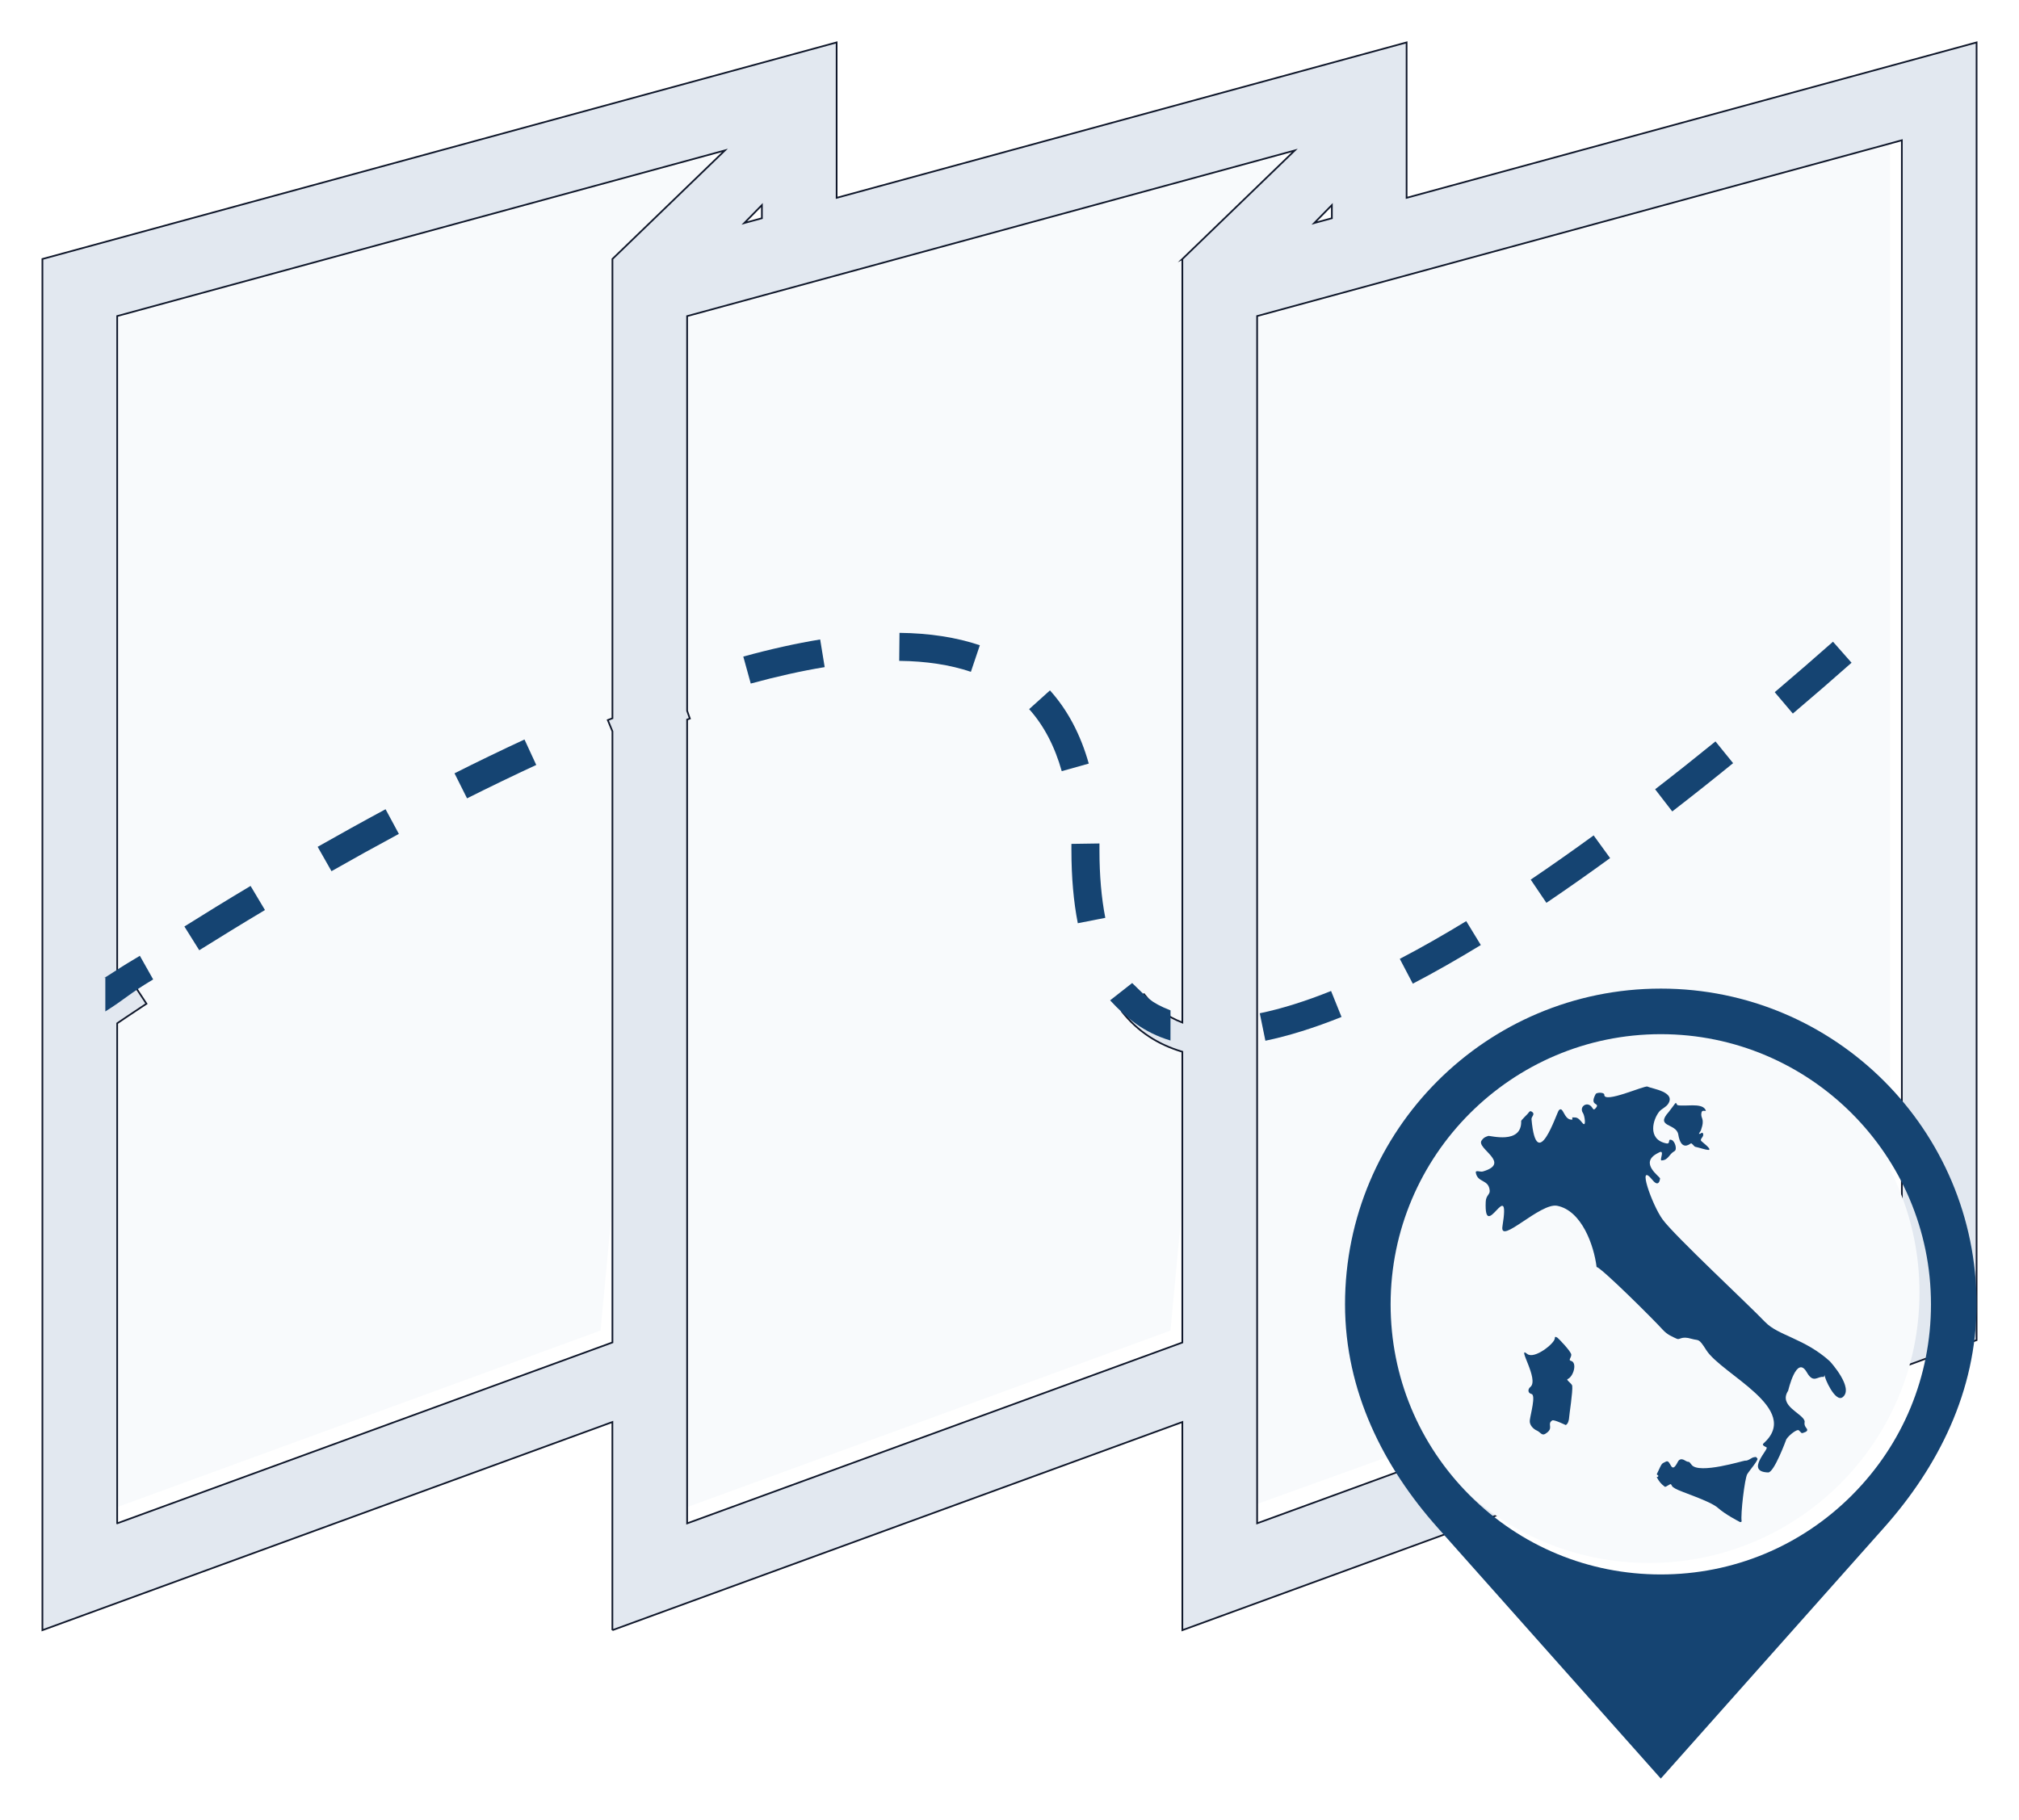
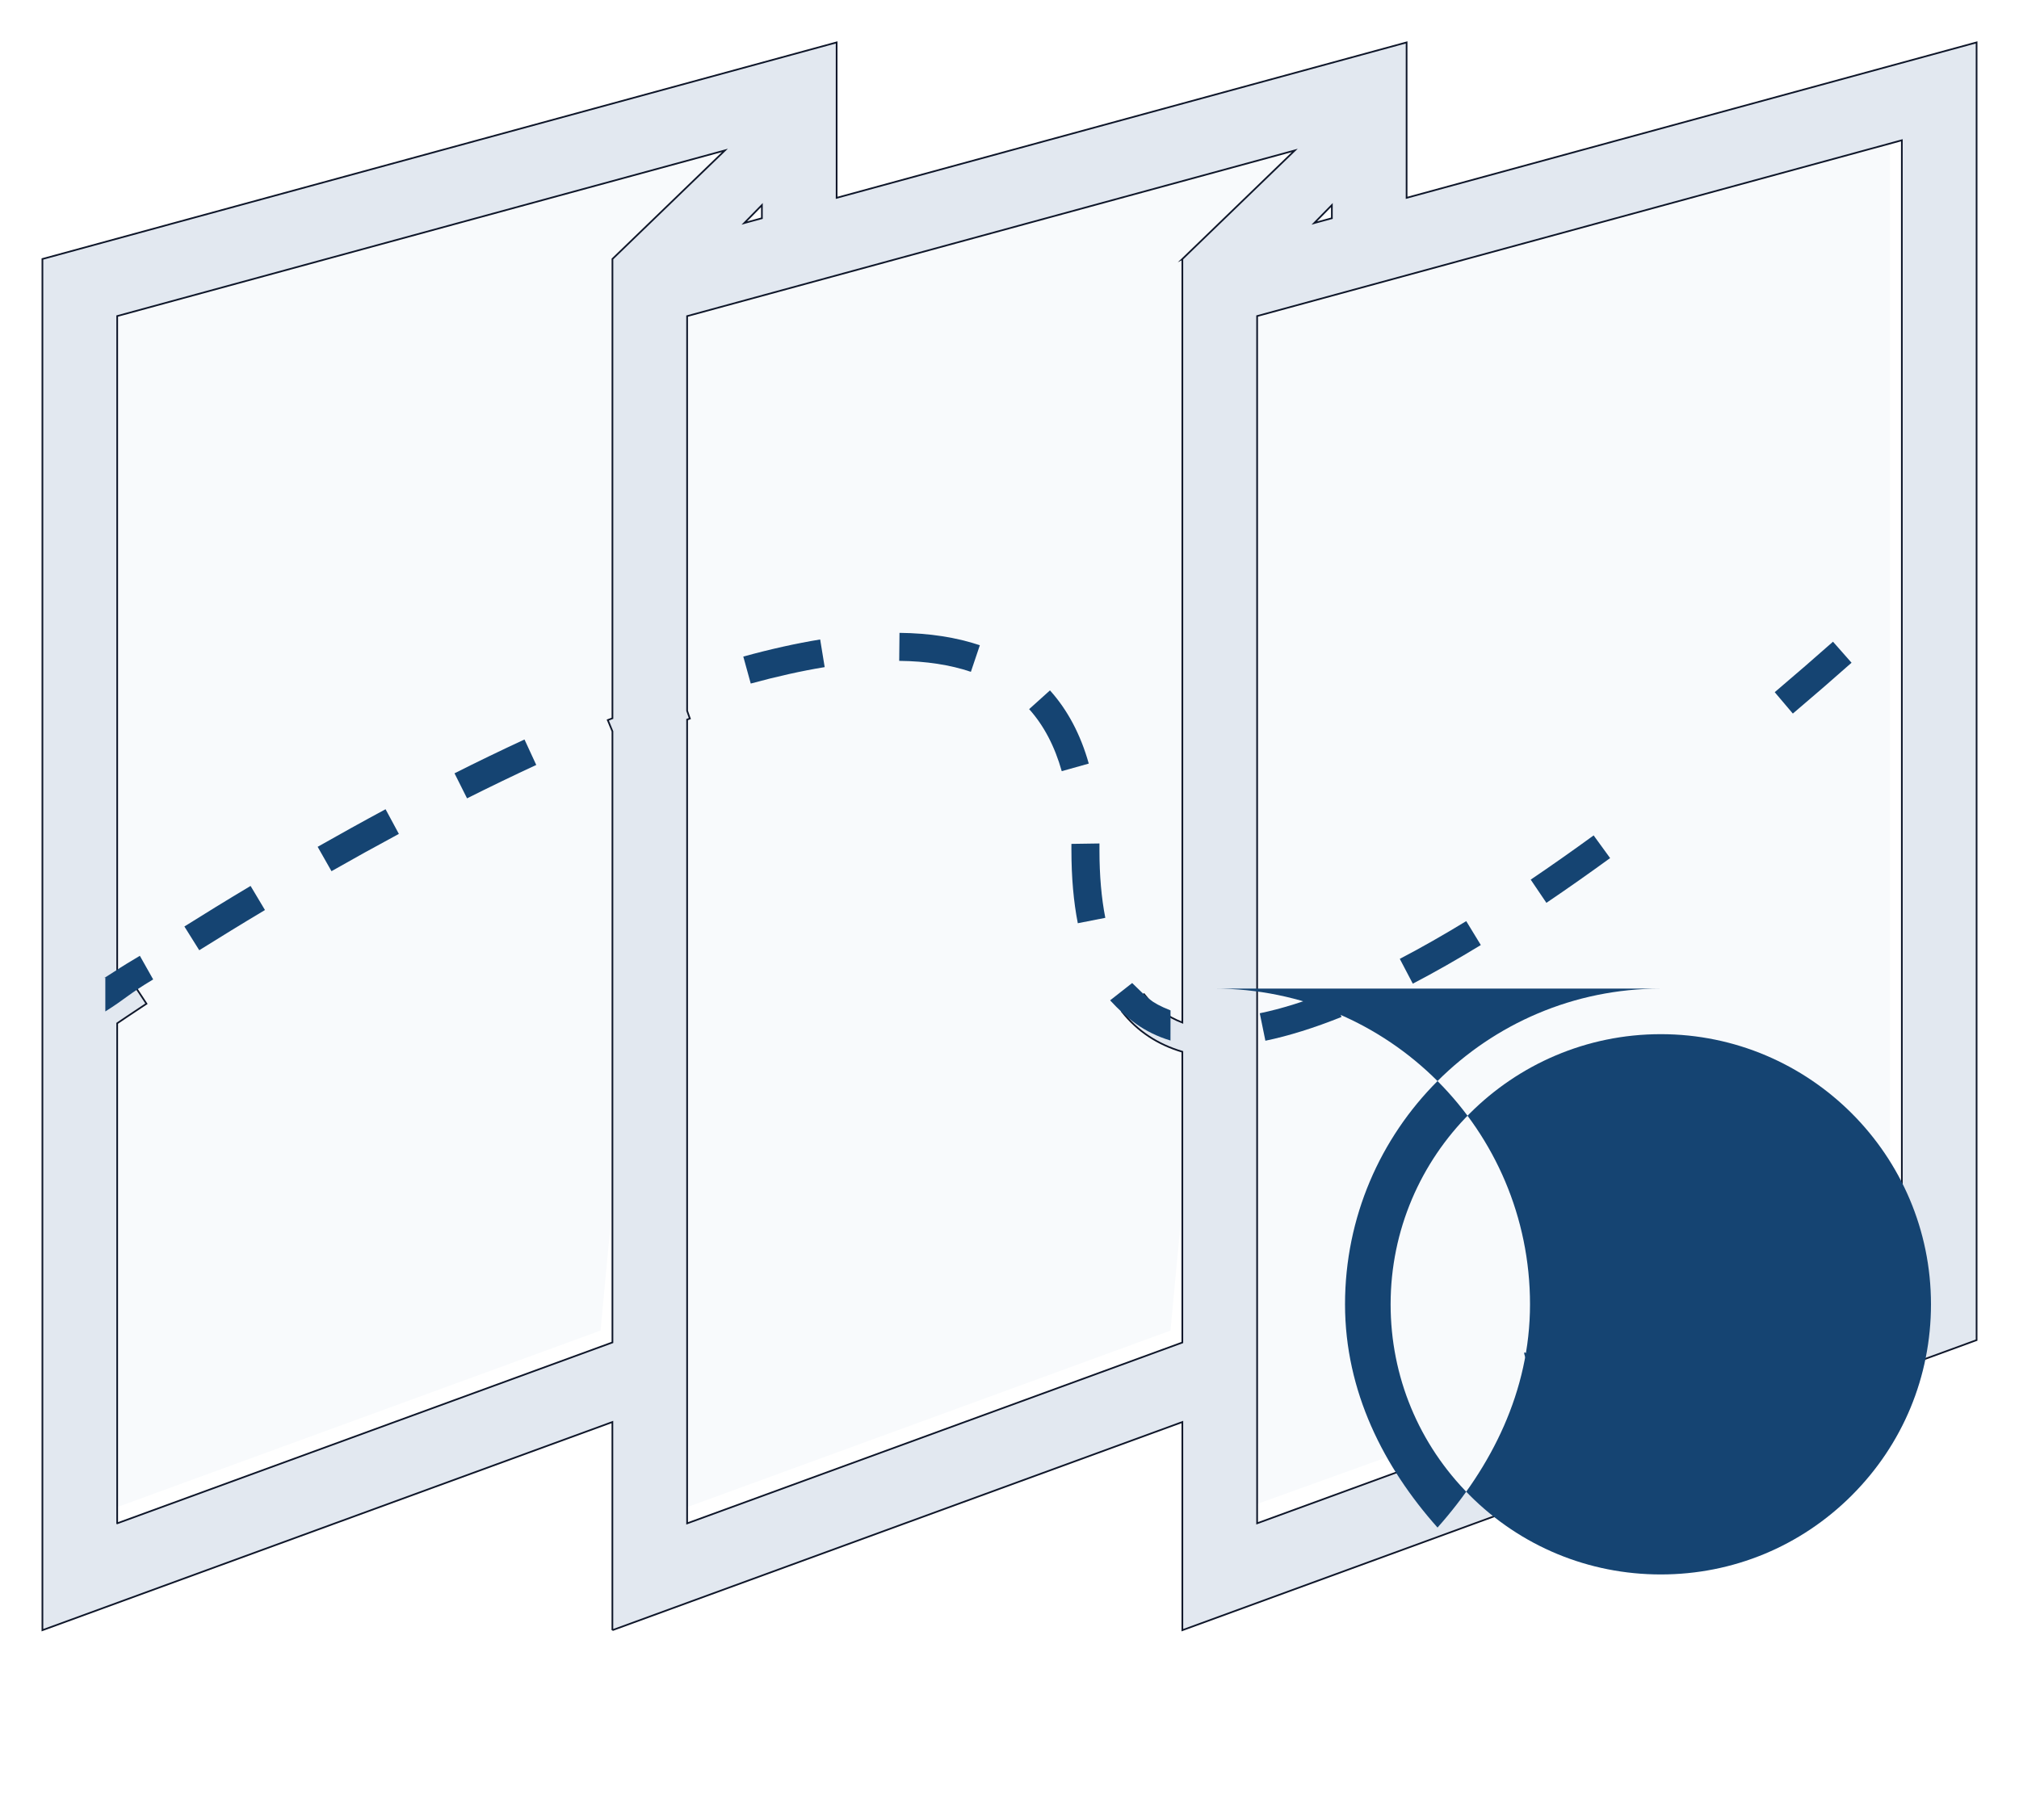
<svg xmlns="http://www.w3.org/2000/svg" id="Layer_1" data-name="Layer 1" width="1190" height="1073" viewBox="0 0 1190 1073">
  <defs>
    <filter id="drop-shadow-1">
      <feOffset dx="7" dy="7" />
      <feGaussianBlur result="blur" stdDeviation="8" />
      <feFlood flood-color="#000" flood-opacity=".19" />
      <feComposite in2="blur" operator="in" />
      <feComposite in="SourceGraphic" />
    </filter>
    <filter id="drop-shadow-2">
      <feOffset dx="7" dy="7" />
      <feGaussianBlur result="blur-2" stdDeviation="8" />
      <feFlood flood-color="#000" flood-opacity=".19" />
      <feComposite in2="blur-2" operator="in" />
      <feComposite in="SourceGraphic" />
    </filter>
    <filter id="drop-shadow-3">
      <feOffset dx="7" dy="7" />
      <feGaussianBlur result="blur-3" stdDeviation="8" />
      <feFlood flood-color="#000" flood-opacity=".19" />
      <feComposite in2="blur-3" operator="in" />
      <feComposite in="SourceGraphic" />
    </filter>
    <filter id="drop-shadow-4">
      <feOffset dx="7" dy="7" />
      <feGaussianBlur result="blur-4" stdDeviation="8" />
      <feFlood flood-color="#000" flood-opacity=".19" />
      <feComposite in2="blur-4" operator="in" />
      <feComposite in="SourceGraphic" />
    </filter>
    <filter id="drop-shadow-5">
      <feOffset dx="7" dy="7" />
      <feGaussianBlur result="blur-5" stdDeviation="8" />
      <feFlood flood-color="#000" flood-opacity=".19" />
      <feComposite in2="blur-5" operator="in" />
      <feComposite in="SourceGraphic" />
    </filter>
    <filter id="drop-shadow-6">
      <feOffset dx="7" dy="7" />
      <feGaussianBlur result="blur-6" stdDeviation="8" />
      <feFlood flood-color="#000" flood-opacity=".19" />
      <feComposite in2="blur-6" operator="in" />
      <feComposite in="SourceGraphic" />
    </filter>
  </defs>
  <polygon points="353.96 784.37 62.07 891 62.07 174.03 420.25 81.66 353.96 784.37" fill="#f8fafc" stroke-width="0" />
  <polygon points="689.88 784.4 397.99 891.02 397.99 174.05 756.17 81.69 689.88 784.4" fill="#f8fafc" stroke-width="0" />
  <polygon points="1113.95 752.21 728.65 891.02 737.29 171.85 1113.95 75.69 1113.95 752.21" fill="#f8fafc" stroke-width="0" />
  <path d="M577.52,380.38c-13.81-4.66-29.75-7.13-47.36-7.31l-.17,16.51c15.88.17,30.1,2.35,42.25,6.46l5.28-15.66Z" fill="#154472" stroke-width="0" />
  <path d="M872.8,557.11l-8.61-14.11c-13.52,8.26-26.7,15.77-39.15,22.26l7.67,14.63c12.75-6.66,26.23-14.33,40.08-22.78h0Z" fill="#154472" stroke-width="0" />
  <path d="M641.72,450.14c-4.82-17.15-12.52-31.67-22.87-43.15l-12.27,11.05c8.62,9.6,15.09,21.9,19.21,36.57l15.93-4.47Z" fill="#154472" stroke-width="0" />
-   <path d="M1021.5,449.89l-10.4-12.82c-11.4,9.28-23.3,18.73-35.57,28.21l10.1,13.07c12.35-9.55,24.38-19.1,35.86-28.46Z" fill="#154472" stroke-width="0" />
  <path d="M790.7,599.5l-6.17-15.31c-15.19,6.11-29.33,10.52-42.02,13.14l3.31,16.19c13.68-2.83,28.78-7.55,44.88-14.02h0Z" fill="#154472" stroke-width="0" />
  <path d="M486.07,393.27l-2.66-16.3c-14.21,2.32-29.44,5.72-45.31,10.08l4.39,15.91c15.3-4.18,29.98-7.46,43.59-9.69h0Z" fill="#154472" stroke-width="0" />
  <path d="M631.5,501.27c0,15.88,1.27,30.35,3.76,42.98l16.21-3.18c-2.28-11.6-3.45-24.98-3.45-39.8v-4.04s-16.53.25-16.53.25v3.79Z" fill="#154472" stroke-width="0" />
  <path d="M187.22,499.19l8.16,14.38c12.72-7.25,26-14.6,39.71-21.98l-7.84-14.54c-13.81,7.43-27.19,14.87-40.03,22.15h0Z" fill="#154472" stroke-width="0" />
  <path d="M1091.3,390.68l-10.93-12.39c-10.26,9.09-21.82,19.11-34.35,29.76l10.68,12.61c12.67-10.74,24.31-20.85,34.61-29.98h0Z" fill="#154472" stroke-width="0" />
  <path d="M267.89,455.87l7.39,14.76c13.43-6.73,27.06-13.33,40.79-19.68l-6.93-15.01c-13.88,6.42-27.69,13.1-41.25,19.93h0Z" fill="#154472" stroke-width="0" />
  <path d="M949.01,505.86l-9.72-13.38c-12.23,8.9-24.64,17.65-37.09,26.07l9.25,13.68c12.62-8.51,25.16-17.38,37.56-26.38h0Z" fill="#154472" stroke-width="0" />
  <path d="M108.68,546.18l8.76,13.99c11.56-7.22,24.57-15.25,38.73-23.7l-8.48-14.21c-14.28,8.53-27.38,16.6-39.01,23.91h0Z" fill="#154472" stroke-width="0" />
  <path d="M353.94,954l335.94-122.71v122.71s468.12-170.99,468.12-170.99V18l-335.95,91.62V18l-335.94,91.62V18S18,145.68,18,145.68v808.32l335.94-122.71v122.71ZM1113.95,752.21l-380,138.79V179.32l380-103.63v676.52ZM778,121.65l-10.37,2.83,10.37-10.57v7.74ZM689.88,145.7v450.1c-9.02-3.47-16.5-8.95-22.59-16.69l-13,10.21c9.17,11.65,21.2,19.45,35.58,23.69v171.41l-291.88,106.62v-473.84c.53-.19,1.07-.43,1.61-.62l-1.61-4.56v-232.67s358.15-97.67,358.15-97.67l-66.27,64.02ZM442.06,121.65l-10.37,2.83,10.37-10.57v7.74ZM62.07,891.01v-294.76c1.81-1.23,7.66-5.21,17.26-11.55l-9.07-13.8c-3.12,2.05-5.81,3.83-8.18,5.43V179.32s358.18-97.66,358.18-97.66l-66.29,64.01v270.76c-.94.37-1.84.67-2.75,1.05l2.75,6.65v360.24l-291.89,106.64Z" fill="#e2e8f0" filter="url(#drop-shadow-1)" stroke="#0f172a" stroke-miterlimit="10" />
  <path d="M689.91,595.63c-12.44-4.93-13.72-7.71-22.61-16.13l-13,10.21c9.56,10.3,19.49,18.83,35.58,23.69l.03-17.77Z" fill="#154472" stroke-width="0" />
  <path d="M62.08,575.96v20.29c11.55-7.22,14.04-10.43,28.2-18.87l-7.85-13.93c-14.28,8.53-9.61,5.94-21.24,13.25l.89-.74Z" fill="#154472" stroke-width="0" />
  <g>
    <circle cx="971.88" cy="761.91" r="159.47" fill="#f8fafc" stroke-width="0" />
-     <path d="M971.88,575.79c-102.8,0-186.12,83.33-186.12,186.12,0,51.39,22.85,96.01,54.52,131.6l131.6,147.98,131.6-147.97c31.65-35.6,54.51-80.22,54.51-131.61,0-102.79-83.33-186.12-186.12-186.12h0ZM1084.48,874.51c-30.08,30.08-70.07,46.64-112.6,46.64s-82.53-16.57-112.61-46.64c-30.08-30.09-46.64-70.07-46.64-112.61,0-87.81,71.44-159.25,159.25-159.25s159.24,71.43,159.24,159.25c0,42.53-16.56,82.52-46.64,112.6h0Z" fill="#154472" filter="url(#drop-shadow-2)" stroke-width="0" />
+     <path d="M971.88,575.79c-102.8,0-186.12,83.33-186.12,186.12,0,51.39,22.85,96.01,54.52,131.6c31.65-35.6,54.51-80.22,54.51-131.61,0-102.79-83.33-186.12-186.12-186.12h0ZM1084.48,874.51c-30.08,30.08-70.07,46.64-112.6,46.64s-82.53-16.57-112.61-46.64c-30.08-30.09-46.64-70.07-46.64-112.61,0-87.81,71.44-159.25,159.25-159.25s159.24,71.43,159.24,159.25c0,42.53-16.56,82.52-46.64,112.6h0Z" fill="#154472" filter="url(#drop-shadow-2)" stroke-width="0" />
    <path d="M982.18,661.82c1.59,9.6,6.29,5.99,7.33,5.26.71-.49,1.86,1.79,2.71,1.97,5.5,1.22,13.51,4.75,3.74-3.21-1.67-1.37,1.64-2.54.81-4.56-.54-1.34-1.14.29-2.33.14-.33-.04.96-1.68,1.06-2,2.7-7.69-.49-6.75.39-10.65.49-2.18,3.72.44,2.03-2.01-2.49-3.59-11.76-1.41-15.98-2.22-.95-.18-.69-1.9-1.58-1.09-.19.18-3.12,4.28-3.82,5.07-8.25,9.19,4.51,6.44,5.64,13.31h0Z" fill="#154472" filter="url(#drop-shadow-3)" stroke-width="0" />
    <path d="M918.91,795.24c-1.73-.44.24-1.85.2-3.65-.04-1.87-7.62-9.67-8.1-9.96-1.19-.73-1.59-.81-1.61.33-.06,3-12.13,12.58-16.27,9.18-6.51-5.33,7.37,15.23,1.79,19.57-1.46,1.14-1.55,3.51.7,4.03,2.73.64-.49,11.77-.95,15.51-.38,3,2.38,5.32,4.13,6.07,2,.86,2.93,3.16,4.9,1.99,5.73-3.42.7-5.73,4.2-7.96,1.02-.65,7.91,2.75,7.96,2.73,1.44-.67,1.95-3.22,2-4.6.05-1.49,2.24-15.24,1.81-18.55-.17-1.29-3.77-3.5-2.76-3.92,3.58-1.49,5.83-9.81,2-10.79h0Z" fill="#154472" filter="url(#drop-shadow-4)" stroke-width="0" />
-     <path d="M1033.44,772.42c-9.79-10.3-53.5-50.94-60.49-60.54-6.37-8.74-15.43-34.87-5.96-23.25,3.59,4.4,4.33.2,4.46-.87.14-1.09-12.8-9.2-1.28-15.02.87-.44,2.01-1.25,2.33-.19.35,1.17-1.21,4.59-.15,4.53,4.14-.22,4.15-3.57,7.61-5.49,1.68-.93.32-5.83-1.69-6.57-2.75-1.01-.21,2.66-3.29,1.99-11.24-2.42-7.7-14.32-3.92-18.83,1.26-1.5,3.84-2.45,5.14-4.43,4.68-7.14-9.49-8.89-12.18-10.2-1.66-.81-25.77,10.21-25.45,4.78.08-1.46-4.49-1.46-5.07-.39-4.1,7.53,3,4.75.04,8.28-1.99,2.37-1.41-1.28-4.47-2.07-2.37-.61-5.08,2.07-3,5.11.91,1.35,2.05,8.72-.39,5.72-2.89-3.56-3.39-3.18-5.85-3.26-.43,0,.23,1.27-.21,1.3-4.98.44-5.11-8.34-7.83-5.52-1.26,1.31-13.14,38.66-16.12,5.27-.13-1.46,2.19-2.87.51-4.18-1.58-1.24-1.84,0-2.76,1-.4.43-3.85,3.84-3.84,4.22.49,14.07-18.41,8.5-19.37,8.83-1.42.49-2.66.8-3.97,2.72-3.26,4.74,17.8,13.23.76,18.23-1.57.46-4.48-1.08-4.15.76,1.09,6.04,7.61,3.72,8.18,10.52.2,2.36-2.18,2.7-2.35,6.6-1.07,25.03,14.85-16.64,9.86,14.48-1.8,11.25,22.3-14.11,32.27-12.13,14.44,2.87,21.65,23.28,23.22,36.1,2.52.06,33.92,31.29,38.96,36.93,2.8,3.12,6.03,4.28,8.31,5.36,1.89.9,2.38-1.86,8.76.04,4.26,1.27,3.97-.76,8.55,6.54,9.11,14.47,56.6,34.67,33.85,55.07-.97.87-.17,1.41,1.71,2.35,1.79.88-12.88,14.39.99,14.81,3.55.11,10.71-19.56,10.71-19.56,1.75-2.69,6.37-6.08,7.31-5.31,1.45,1.19,1.34,1.96,2.53,1.57,2.13-.69,3.17-1.36,1.98-2.83-1.77-2.17-.86-3.44-1.05-4.18-1.24-4.62-15.59-8.87-9.7-17.87.05-.08,4.92-21.53,11.02-10.82,3.92,6.88,6.4,2.07,9.74,2.72.37.07.65-.91.72-1.22-.3,1.51,6.29,16.54,10.66,13.12,6.82-5.34-7.19-20.81-7.66-21.24-14.76-13.36-30.46-15.08-37.99-23.02h0Z" fill="#154472" filter="url(#drop-shadow-5)" stroke-width="0" />
    <path d="M1027.07,852c-1.85.14-3.39,2.27-5.63,2.07-.76-.07-27.12,8.17-31.4,2.44-2.23-3-1.01-.76-3.98-2.58-1.57-.97-3.18-1.05-4.13.8-4.24,8.41-3.99-1.71-7.02-.11-2.79,1.48-2.04.28-5.33,7.27-.27.57.87.67.82,1.17-.14,1.24-1.29.05-.78.98,1.25,2.27,2.27,3.65,4.57,5.37.71.53,3.21-2.02,3.71-1.38,1.11,1.42,0,1.01,2.53,2.52,3.37,2.01,20.47,7.22,25.1,11.35,4.41,3.94,12.23,7.92,12.98,8.33.33.18,1.08-.09,1.01-.45-.7-3.98,1.81-25.3,3.32-27.77,1.47-2.39,6.76-8.43,5.96-9.22-1.17-1.15-.29-.9-1.72-.79h0Z" fill="#154472" filter="url(#drop-shadow-6)" stroke-width="0" />
  </g>
</svg>